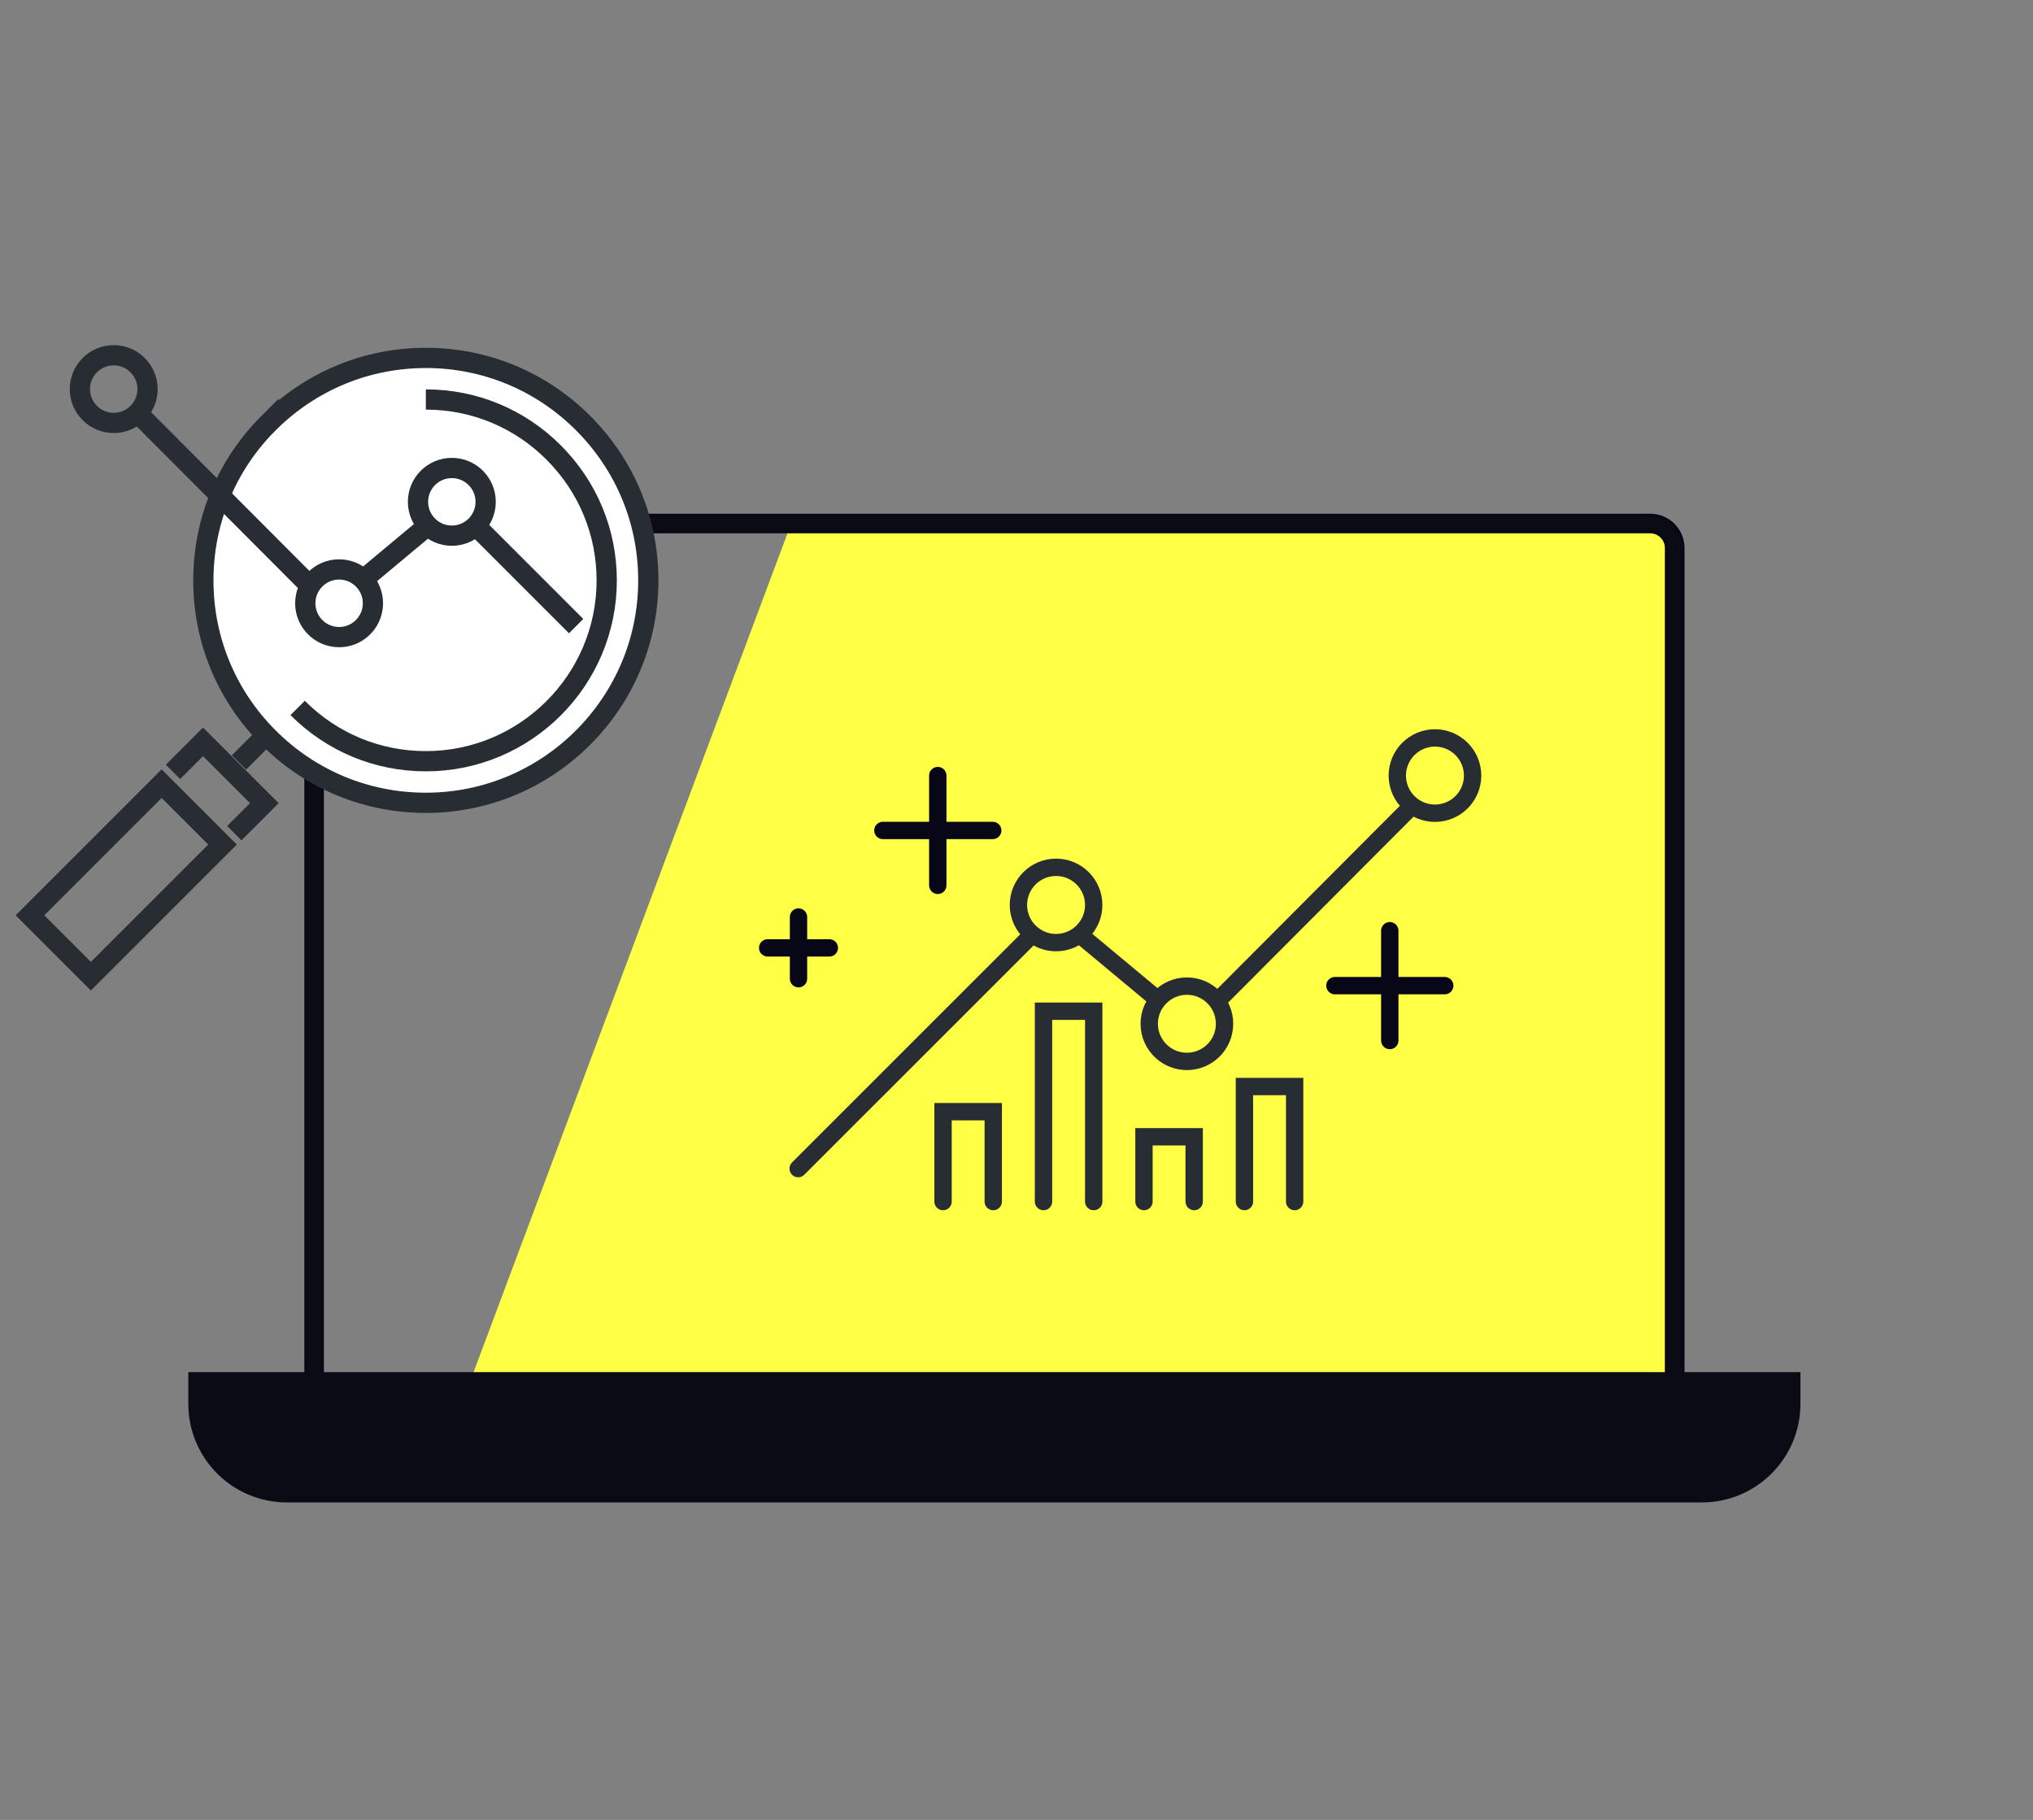
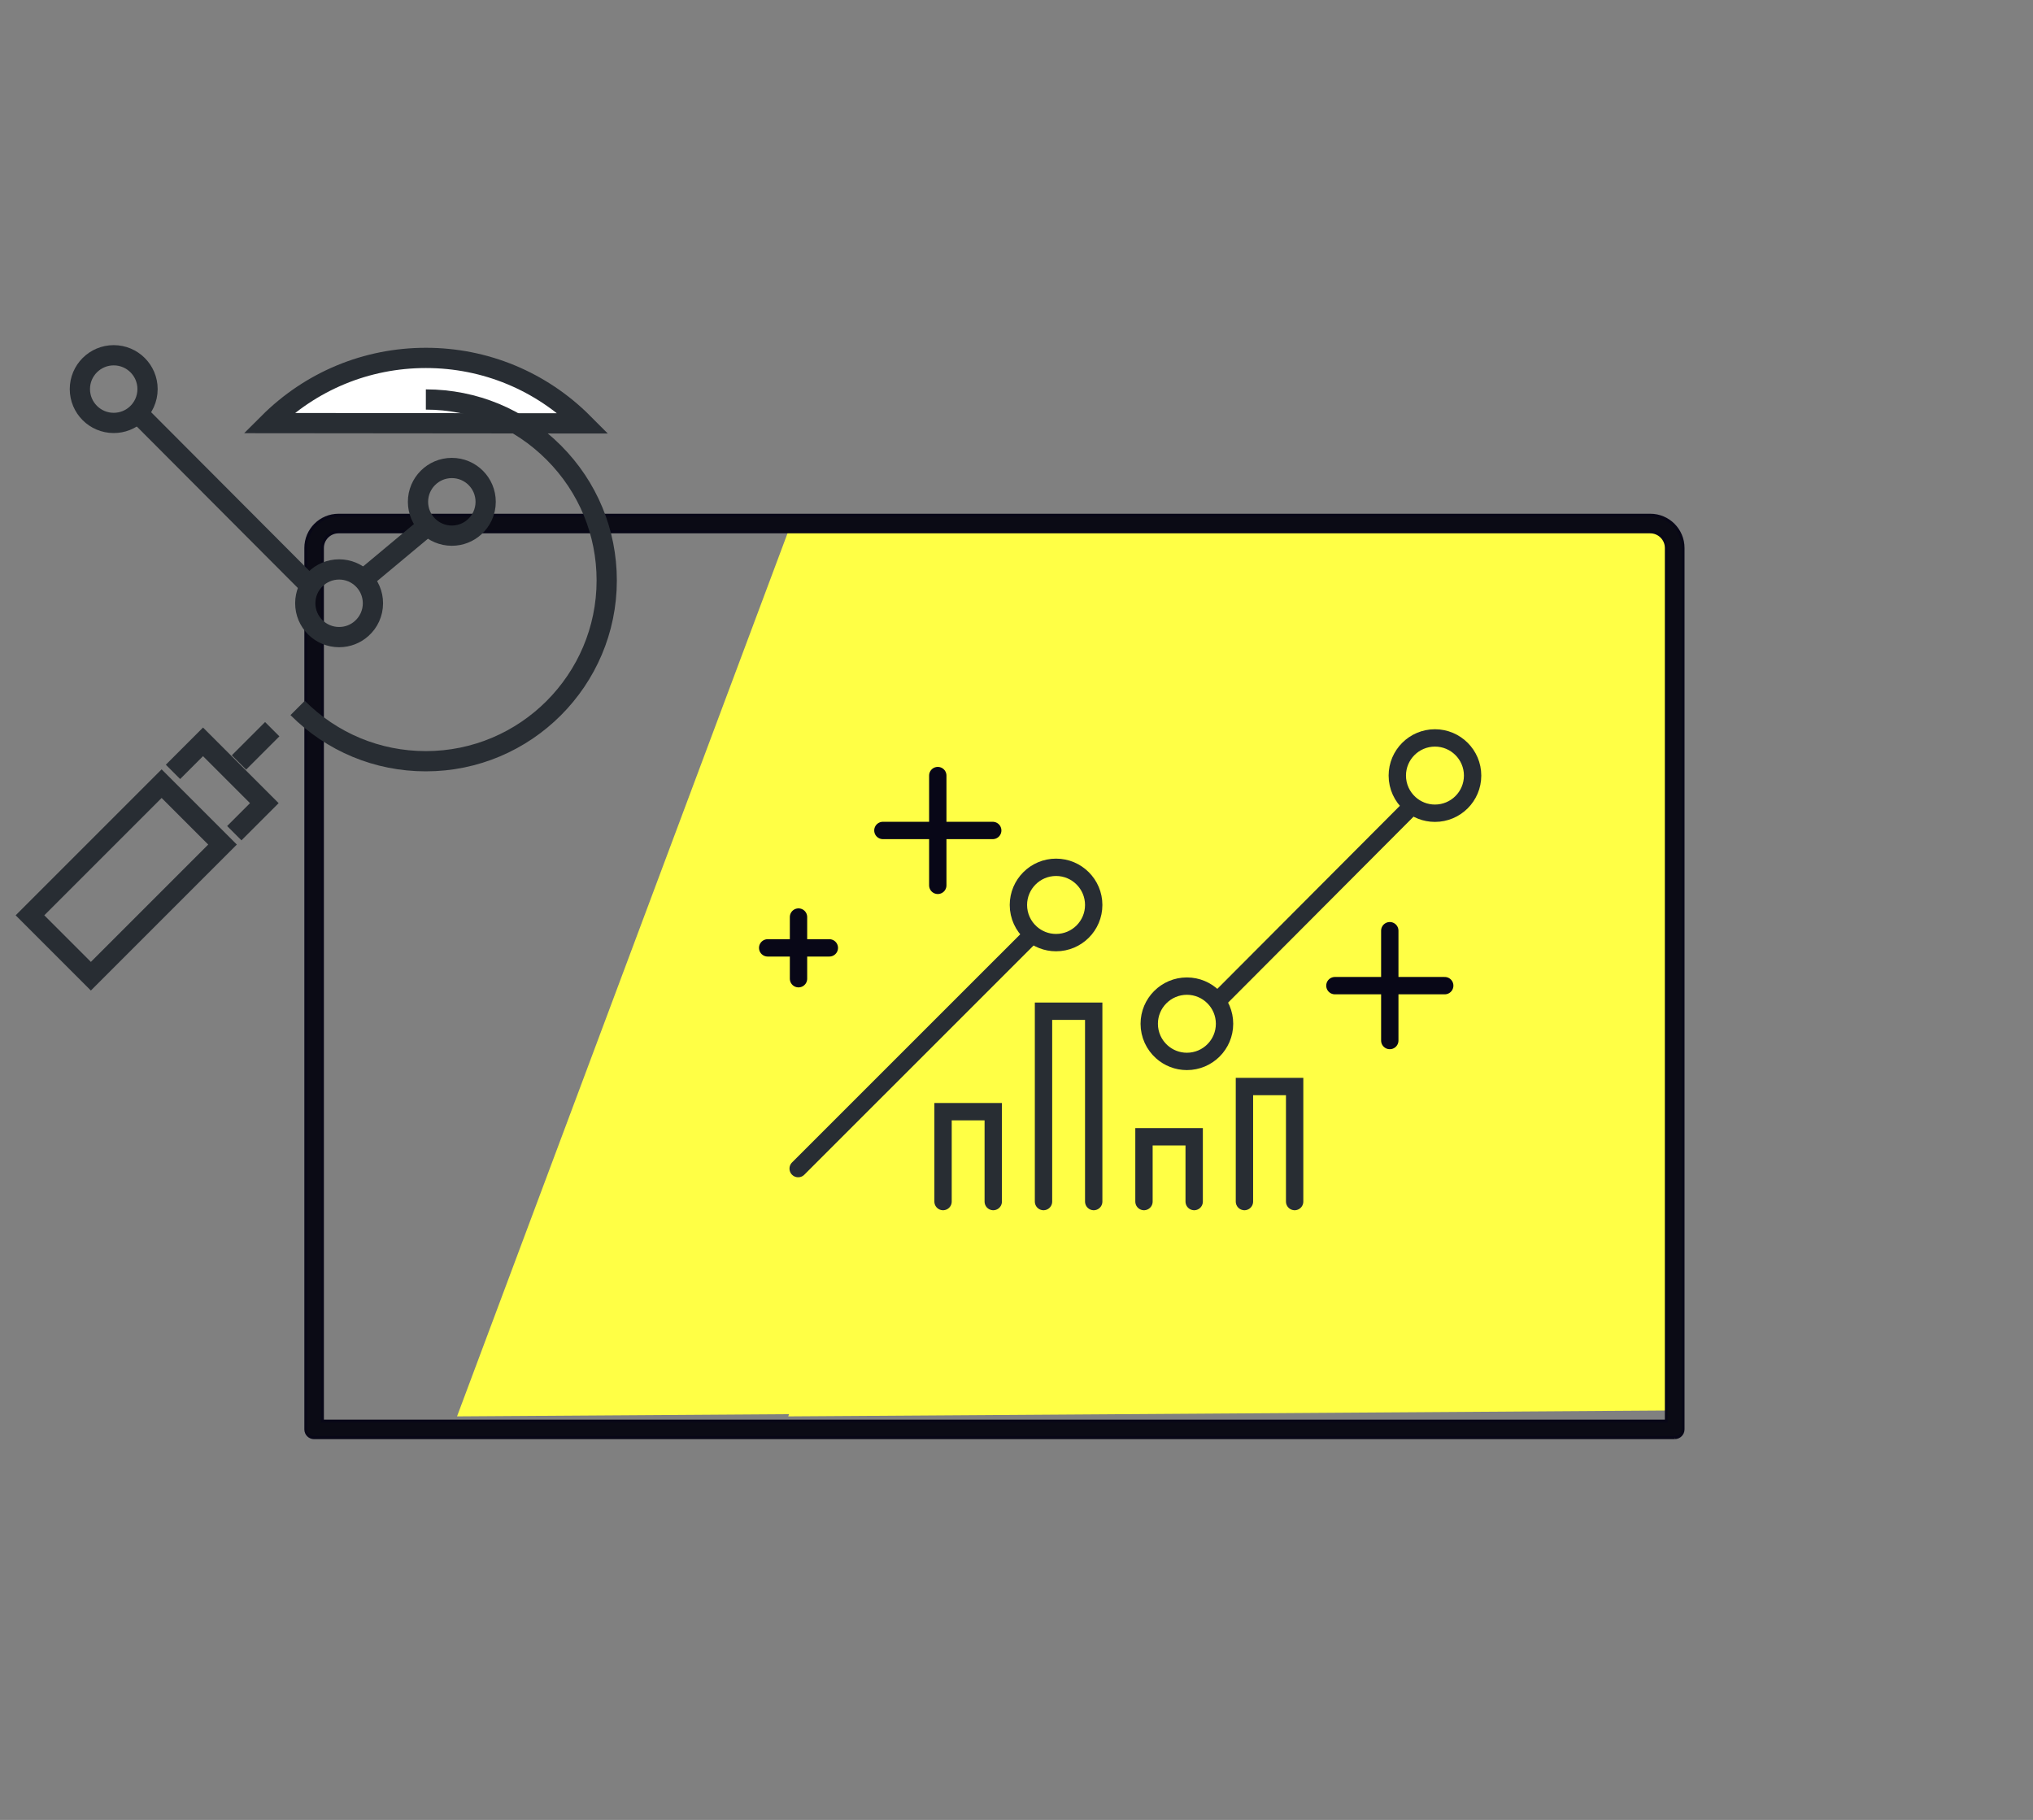
<svg xmlns="http://www.w3.org/2000/svg" id="Laag_1" data-name="Laag 1" viewBox="0 0 351.5 314.65">
  <rect x="0" y="0" width="351.5" height="314.65" fill="#808080" stroke="none" />
  <defs>
    <style>
      .cls-1 {
        fill: #fff;
      }

      .cls-1, .cls-2 {
        stroke-width: 3.5px;
      }

      .cls-1, .cls-2, .cls-3, .cls-4 {
        stroke: #282d33;
      }

      .cls-5, .cls-6 {
        stroke-miterlimit: 10;
        stroke-width: .5px;
      }

      .cls-5, .cls-6, .cls-7 {
        stroke: #080717;
      }

      .cls-5, .cls-8 {
        fill: #0b0b15;
      }

      .cls-2, .cls-3, .cls-6, .cls-7, .cls-4 {
        fill: none;
      }

      .cls-3 {
        stroke-miterlimit: 4;
        stroke-width: 3.5px;
      }

      .cls-9 {
        fill: #ffff45;
      }

      .cls-7, .cls-4 {
        stroke-linecap: round;
        stroke-width: 3px;
      }
    </style>
  </defs>
  <polygon class="cls-9" points="79.02 244.88 231.97 243.86 232.28 94.75 228.06 90.52 136.79 90.52 79.02 244.88" />
  <polygon class="cls-9" points="136.28 244.88 289.23 243.86 289.55 94.75 285.32 90.52 194.05 90.52 136.28 244.88" />
  <path id="Path_1766" data-name="Path 1766" class="cls-6" d="M289.55,247.13H54.31V94.75c0-2.33,1.89-4.22,4.22-4.22h226.79c2.33,0,4.22,1.89,4.22,4.22v152.38h0Z" />
  <path id="Path_1767" data-name="Path 1767" class="cls-5" d="M289.54,248.57H54.31c-.8,0-1.44-.64-1.44-1.44V94.74c0-3.13,2.54-5.67,5.67-5.67h226.79c3.13,0,5.67,2.54,5.67,5.67h0v152.38c0,.8-.65,1.44-1.44,1.44h0M55.75,245.69h232.35V94.74c0-1.54-1.25-2.78-2.78-2.78H58.53c-1.54,0-2.78,1.25-2.78,2.78v150.94h0Z" />
-   <path id="Path_1775" data-name="Path 1775" class="cls-8" d="M32.56,237.23v5.53c.03,9.38,7.62,16.97,17,17h244.73c9.38-.03,16.97-7.62,17-17v-5.53H32.56Z" />
  <g>
    <g>
      <line class="cls-7" x1="138.06" y1="158.55" x2="138.06" y2="169.21" />
      <line class="cls-7" x1="143.39" y1="163.88" x2="132.73" y2="163.88" />
    </g>
    <g>
      <line class="cls-7" x1="240.29" y1="160.91" x2="240.29" y2="179.9" />
      <line class="cls-7" x1="249.79" y1="170.41" x2="230.8" y2="170.41" />
    </g>
    <g>
      <line class="cls-7" x1="162.14" y1="134.09" x2="162.14" y2="153.07" />
      <line class="cls-7" x1="171.64" y1="143.58" x2="152.65" y2="143.58" />
    </g>
    <path class="cls-4" d="M241.59,134.09c0,1.93.84,3.66,2.17,4.85,1.15,1.03,2.67,1.66,4.34,1.66,3.6,0,6.51-2.92,6.51-6.51s-2.92-6.51-6.51-6.51-6.51,2.92-6.51,6.51h0Z" />
    <path class="cls-4" d="M198.7,177c0,1.93.84,3.66,2.17,4.85,1.15,1.03,2.67,1.66,4.34,1.66,3.6,0,6.51-2.92,6.51-6.51s-2.92-6.51-6.51-6.51-6.51,2.92-6.51,6.51h0Z" />
    <path class="cls-4" d="M176.08,156.46c0,1.93.84,3.66,2.17,4.85,1.15,1.03,2.67,1.66,4.34,1.66,3.6,0,6.51-2.92,6.51-6.51s-2.92-6.51-6.51-6.51-6.51,2.92-6.51,6.51h0Z" />
-     <line class="cls-4" x1="199.96" y1="172.65" x2="186.93" y2="161.8" />
    <line class="cls-4" x1="210.72" y1="172.84" x2="243.39" y2="140.08" />
    <line class="cls-4" x1="138" y1="202.04" x2="178.25" y2="161.8" />
    <polyline class="cls-4" points="163.05 207.74 163.05 192.2 171.73 192.2 171.73 207.74" />
    <polyline class="cls-4" points="180.42 207.74 180.42 174.83 189.1 174.83 189.1 207.74" />
    <polyline class="cls-4" points="197.79 207.74 197.79 196.54 206.47 196.54 206.47 207.74" />
    <polyline class="cls-4" points="215.16 207.74 215.16 187.85 223.84 187.85 223.84 207.74" />
  </g>
  <g>
-     <path class="cls-1" d="M46.44,73.15c7.28-7.27,16.94-11.27,27.2-11.27s19.96,4.02,27.23,11.32c7.24,7.27,11.23,16.92,11.22,27.15,0,21.2-17.27,38.46-38.47,38.45-10.3,0-19.97-4.03-27.25-11.33-7.24-7.27-11.22-16.91-11.21-27.14,0-10.26,4.01-19.92,11.28-27.19h0Z" />
-     <line class="cls-2" x1="99.61" y1="108.25" x2="82.02" y2="90.66" />
+     <path class="cls-1" d="M46.44,73.15c7.28-7.27,16.94-11.27,27.2-11.27s19.96,4.02,27.23,11.32h0Z" />
    <rect class="cls-3" x="5.73" y="144.69" width="32.19" height="14.89" transform="translate(-101.18 59.99) rotate(-45)" />
    <polyline class="cls-2" points="40.51 144.05 45.7 138.86 35.1 128.26 29.91 133.45" />
    <line class="cls-2" x1="41.32" y1="131.82" x2="47.07" y2="126.07" />
    <path class="cls-2" d="M25.51,67.27c0,1.73-.75,3.29-1.95,4.36-1.03.93-2.4,1.49-3.9,1.49-3.23,0-5.85-2.62-5.85-5.85s2.62-5.85,5.85-5.85,5.85,2.62,5.85,5.85Z" />
    <path class="cls-2" d="M64.48,104.3c0,1.73-.75,3.29-1.95,4.36-1.03.93-2.4,1.49-3.9,1.49-3.23,0-5.85-2.62-5.85-5.85s2.62-5.85,5.85-5.85,5.85,2.62,5.85,5.85Z" />
    <path class="cls-2" d="M83.97,86.76c0,1.73-.75,3.29-1.95,4.36-1.03.93-2.4,1.49-3.9,1.49-3.23,0-5.85-2.62-5.85-5.85s2.62-5.85,5.85-5.85,5.85,2.62,5.85,5.85Z" />
    <line class="cls-2" x1="62.54" y1="100.41" x2="74.23" y2="90.66" />
    <line class="cls-2" x1="52.88" y1="100.57" x2="23.56" y2="71.17" />
    <path class="cls-2" d="M73.63,69.07c8.36,0,16.23,3.27,22.14,9.21,5.89,5.91,9.13,13.76,9.13,22.07,0,17.24-14.04,31.27-31.28,31.26-8.37,0-16.24-3.28-22.16-9.21" />
  </g>
</svg>